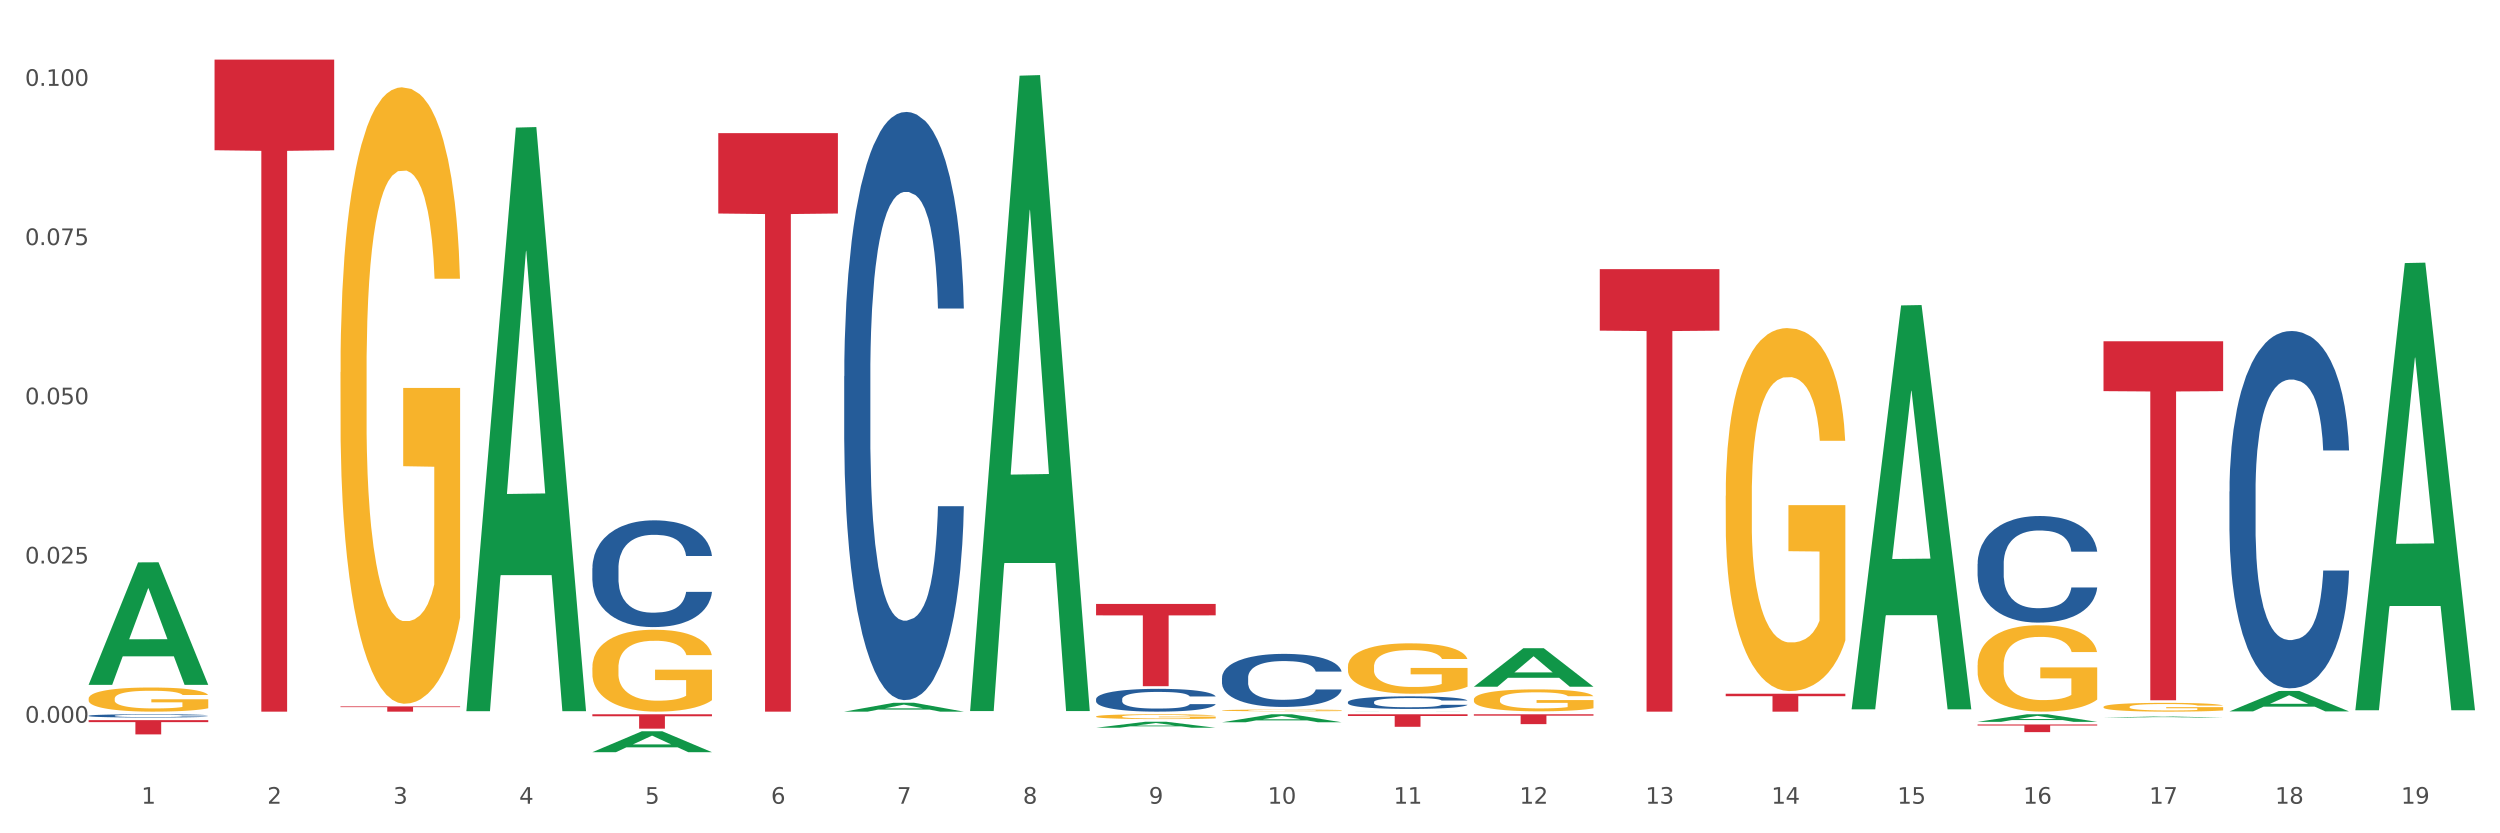
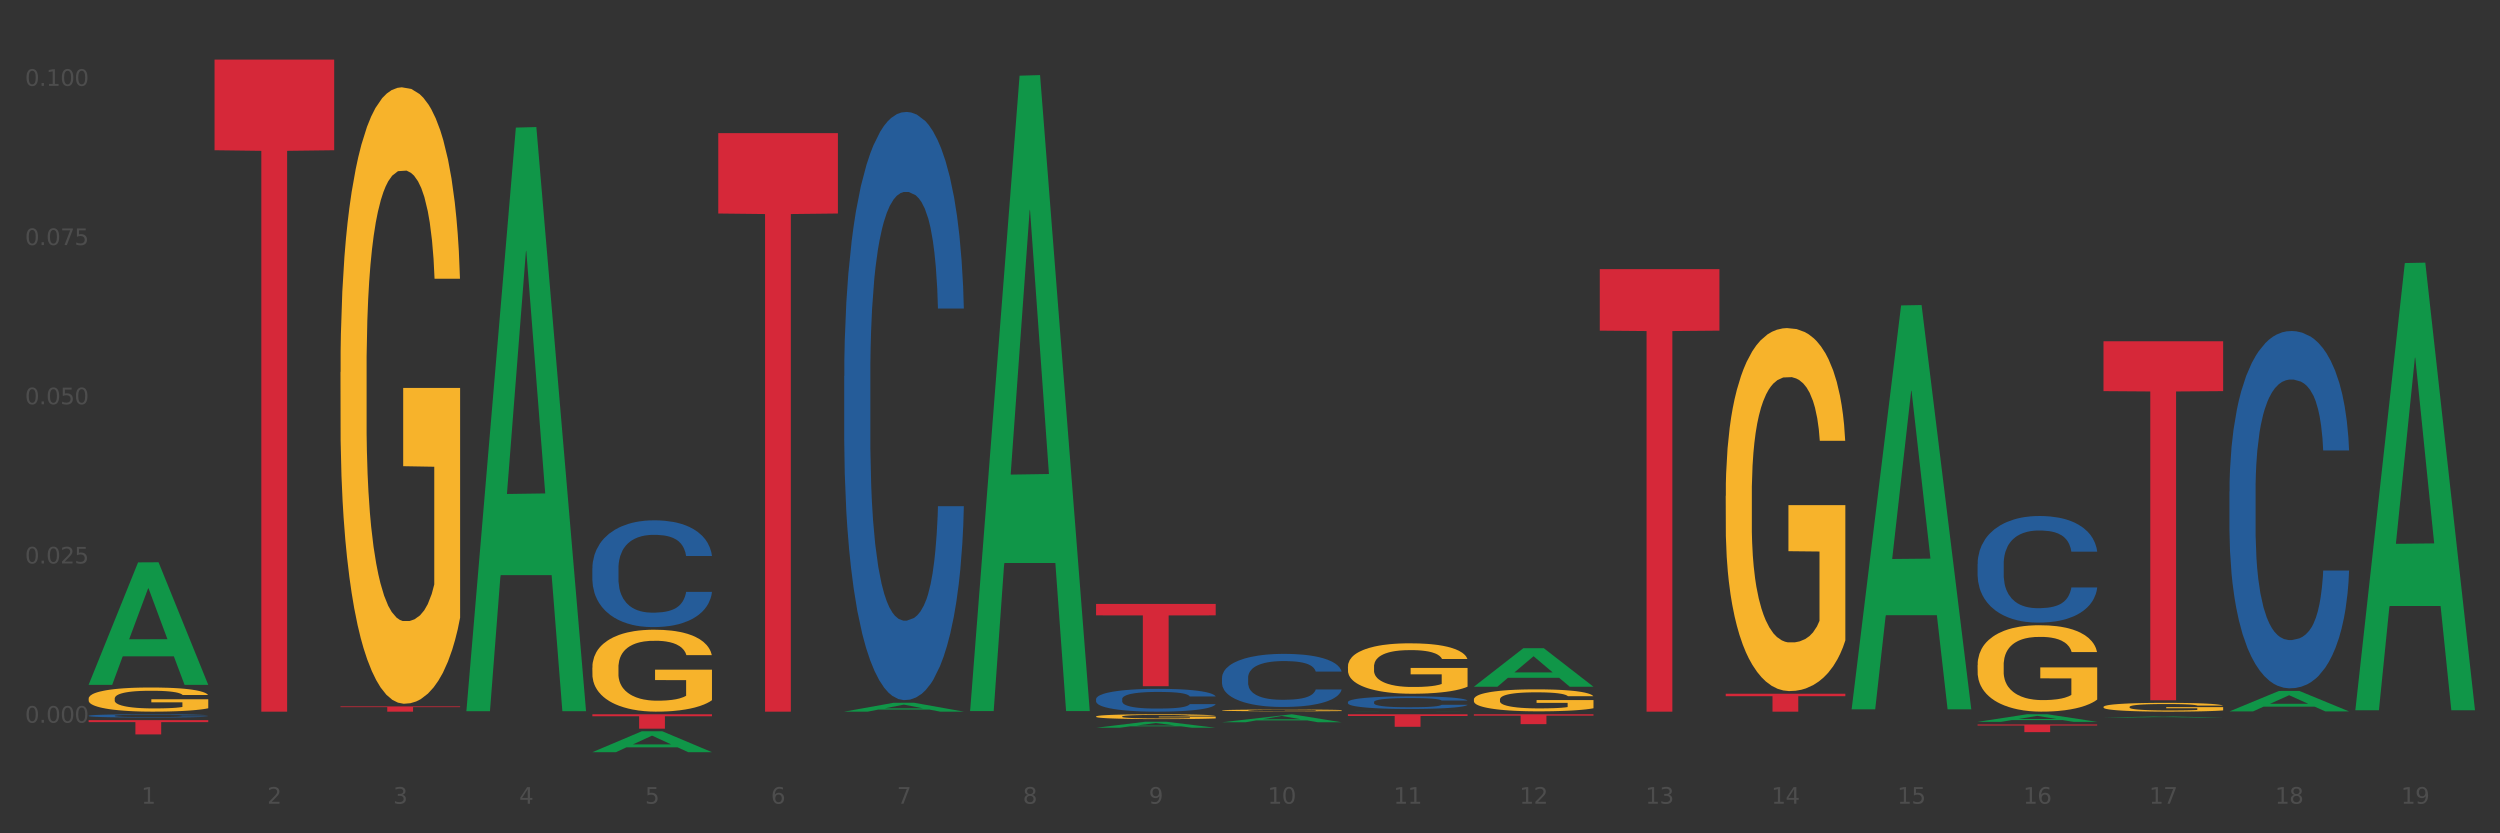
<svg xmlns="http://www.w3.org/2000/svg" xmlns:xlink="http://www.w3.org/1999/xlink" width="1080pt" height="360pt" viewBox="0 0 1080 360" version="1.1">
  <rect x="0" y="0" width="1080" height="360" fill="#333333" stroke="none" />
  <defs>
    <style type="text/css">*{stroke-linejoin: round; stroke-linecap: butt}</style>
  </defs>
  <g id="figure_1">
    <g id="patch_1">
-       <path d="M 0 360  L 1080 360  L 1080 0  L 0 0  z " style="fill: #ffffff; stroke: #ffffff; stroke-linejoin: miter" />
-     </g>
+       </g>
    <g id="axes_1">
      <g id="matplotlib.axis_1">
        <g id="xtick_1">
          <g id="text_1">
            <g style="fill: #4d4d4d" transform="translate(61.07 347.204) scale(0.096 -0.096)">
              <defs>
                <path id="DejaVuSans-31" d="M 794 531  L 1825 531  L 1825 4091  L 703 3866  L 703 4441  L 1819 4666  L 2450 4666  L 2450 531  L 3481 531  L 3481 0  L 794 0  L 794 531  z " transform="scale(0.016)" />
              </defs>
              <use xlink:href="#DejaVuSans-31" />
            </g>
          </g>
        </g>
        <g id="xtick_2">
          <g id="text_2">
            <g style="fill: #4d4d4d" transform="translate(115.472 347.204) scale(0.096 -0.096)">
              <defs>
                <path id="DejaVuSans-32" d="M 1228 531  L 3431 531  L 3431 0  L 469 0  L 469 531  Q 828 903 1448 1529  Q 2069 2156 2228 2338  Q 2531 2678 2651 2914  Q 2772 3150 2772 3378  Q 2772 3750 2511 3984  Q 2250 4219 1831 4219  Q 1534 4219 1204 4116  Q 875 4013 500 3803  L 500 4441  Q 881 4594 1212 4672  Q 1544 4750 1819 4750  Q 2544 4750 2975 4387  Q 3406 4025 3406 3419  Q 3406 3131 3298 2873  Q 3191 2616 2906 2266  Q 2828 2175 2409 1742  Q 1991 1309 1228 531  z " transform="scale(0.016)" />
              </defs>
              <use xlink:href="#DejaVuSans-32" />
            </g>
          </g>
        </g>
        <g id="xtick_3">
          <g id="text_3">
            <g style="fill: #4d4d4d" transform="translate(169.874 347.204) scale(0.096 -0.096)">
              <defs>
                <path id="DejaVuSans-33" d="M 2597 2516  Q 3050 2419 3304 2112  Q 3559 1806 3559 1356  Q 3559 666 3084 287  Q 2609 -91 1734 -91  Q 1441 -91 1130 -33  Q 819 25 488 141  L 488 750  Q 750 597 1062 519  Q 1375 441 1716 441  Q 2309 441 2620 675  Q 2931 909 2931 1356  Q 2931 1769 2642 2001  Q 2353 2234 1838 2234  L 1294 2234  L 1294 2753  L 1863 2753  Q 2328 2753 2575 2939  Q 2822 3125 2822 3475  Q 2822 3834 2567 4026  Q 2313 4219 1838 4219  Q 1578 4219 1281 4162  Q 984 4106 628 3988  L 628 4550  Q 988 4650 1302 4700  Q 1616 4750 1894 4750  Q 2613 4750 3031 4423  Q 3450 4097 3450 3541  Q 3450 3153 3228 2886  Q 3006 2619 2597 2516  z " transform="scale(0.016)" />
              </defs>
              <use xlink:href="#DejaVuSans-33" />
            </g>
          </g>
        </g>
        <g id="xtick_4">
          <g id="text_4">
            <g style="fill: #4d4d4d" transform="translate(224.276 347.204) scale(0.096 -0.096)">
              <defs>
                <path id="DejaVuSans-34" d="M 2419 4116  L 825 1625  L 2419 1625  L 2419 4116  z M 2253 4666  L 3047 4666  L 3047 1625  L 3713 1625  L 3713 1100  L 3047 1100  L 3047 0  L 2419 0  L 2419 1100  L 313 1100  L 313 1709  L 2253 4666  z " transform="scale(0.016)" />
              </defs>
              <use xlink:href="#DejaVuSans-34" />
            </g>
          </g>
        </g>
        <g id="xtick_5">
          <g id="text_5">
            <g style="fill: #4d4d4d" transform="translate(278.678 347.204) scale(0.096 -0.096)">
              <defs>
                <path id="DejaVuSans-35" d="M 691 4666  L 3169 4666  L 3169 4134  L 1269 4134  L 1269 2991  Q 1406 3038 1543 3061  Q 1681 3084 1819 3084  Q 2600 3084 3056 2656  Q 3513 2228 3513 1497  Q 3513 744 3044 326  Q 2575 -91 1722 -91  Q 1428 -91 1123 -41  Q 819 9 494 109  L 494 744  Q 775 591 1075 516  Q 1375 441 1709 441  Q 2250 441 2565 725  Q 2881 1009 2881 1497  Q 2881 1984 2565 2268  Q 2250 2553 1709 2553  Q 1456 2553 1204 2497  Q 953 2441 691 2322  L 691 4666  z " transform="scale(0.016)" />
              </defs>
              <use xlink:href="#DejaVuSans-35" />
            </g>
          </g>
        </g>
        <g id="xtick_6">
          <g id="text_6">
            <g style="fill: #4d4d4d" transform="translate(333.08 347.204) scale(0.096 -0.096)">
              <defs>
                <path id="DejaVuSans-36" d="M 2113 2584  Q 1688 2584 1439 2293  Q 1191 2003 1191 1497  Q 1191 994 1439 701  Q 1688 409 2113 409  Q 2538 409 2786 701  Q 3034 994 3034 1497  Q 3034 2003 2786 2293  Q 2538 2584 2113 2584  z M 3366 4563  L 3366 3988  Q 3128 4100 2886 4159  Q 2644 4219 2406 4219  Q 1781 4219 1451 3797  Q 1122 3375 1075 2522  Q 1259 2794 1537 2939  Q 1816 3084 2150 3084  Q 2853 3084 3261 2657  Q 3669 2231 3669 1497  Q 3669 778 3244 343  Q 2819 -91 2113 -91  Q 1303 -91 875 529  Q 447 1150 447 2328  Q 447 3434 972 4092  Q 1497 4750 2381 4750  Q 2619 4750 2861 4703  Q 3103 4656 3366 4563  z " transform="scale(0.016)" />
              </defs>
              <use xlink:href="#DejaVuSans-36" />
            </g>
          </g>
        </g>
        <g id="xtick_7">
          <g id="text_7">
            <g style="fill: #4d4d4d" transform="translate(387.482 347.204) scale(0.096 -0.096)">
              <defs>
                <path id="DejaVuSans-37" d="M 525 4666  L 3525 4666  L 3525 4397  L 1831 0  L 1172 0  L 2766 4134  L 525 4134  L 525 4666  z " transform="scale(0.016)" />
              </defs>
              <use xlink:href="#DejaVuSans-37" />
            </g>
          </g>
        </g>
        <g id="xtick_8">
          <g id="text_8">
            <g style="fill: #4d4d4d" transform="translate(441.884 347.204) scale(0.096 -0.096)">
              <defs>
                <path id="DejaVuSans-38" d="M 2034 2216  Q 1584 2216 1326 1975  Q 1069 1734 1069 1313  Q 1069 891 1326 650  Q 1584 409 2034 409  Q 2484 409 2743 651  Q 3003 894 3003 1313  Q 3003 1734 2745 1975  Q 2488 2216 2034 2216  z M 1403 2484  Q 997 2584 770 2862  Q 544 3141 544 3541  Q 544 4100 942 4425  Q 1341 4750 2034 4750  Q 2731 4750 3128 4425  Q 3525 4100 3525 3541  Q 3525 3141 3298 2862  Q 3072 2584 2669 2484  Q 3125 2378 3379 2068  Q 3634 1759 3634 1313  Q 3634 634 3220 271  Q 2806 -91 2034 -91  Q 1263 -91 848 271  Q 434 634 434 1313  Q 434 1759 690 2068  Q 947 2378 1403 2484  z M 1172 3481  Q 1172 3119 1398 2916  Q 1625 2713 2034 2713  Q 2441 2713 2670 2916  Q 2900 3119 2900 3481  Q 2900 3844 2670 4047  Q 2441 4250 2034 4250  Q 1625 4250 1398 4047  Q 1172 3844 1172 3481  z " transform="scale(0.016)" />
              </defs>
              <use xlink:href="#DejaVuSans-38" />
            </g>
          </g>
        </g>
        <g id="xtick_9">
          <g id="text_9">
            <g style="fill: #4d4d4d" transform="translate(496.286 347.204) scale(0.096 -0.096)">
              <defs>
                <path id="DejaVuSans-39" d="M 703 97  L 703 672  Q 941 559 1184 500  Q 1428 441 1663 441  Q 2288 441 2617 861  Q 2947 1281 2994 2138  Q 2813 1869 2534 1725  Q 2256 1581 1919 1581  Q 1219 1581 811 2004  Q 403 2428 403 3163  Q 403 3881 828 4315  Q 1253 4750 1959 4750  Q 2769 4750 3195 4129  Q 3622 3509 3622 2328  Q 3622 1225 3098 567  Q 2575 -91 1691 -91  Q 1453 -91 1209 -44  Q 966 3 703 97  z M 1959 2075  Q 2384 2075 2632 2365  Q 2881 2656 2881 3163  Q 2881 3666 2632 3958  Q 2384 4250 1959 4250  Q 1534 4250 1286 3958  Q 1038 3666 1038 3163  Q 1038 2656 1286 2365  Q 1534 2075 1959 2075  z " transform="scale(0.016)" />
              </defs>
              <use xlink:href="#DejaVuSans-39" />
            </g>
          </g>
        </g>
        <g id="xtick_10">
          <g id="text_10">
            <g style="fill: #4d4d4d" transform="translate(547.634 347.204) scale(0.096 -0.096)">
              <defs>
                <path id="DejaVuSans-30" d="M 2034 4250  Q 1547 4250 1301 3770  Q 1056 3291 1056 2328  Q 1056 1369 1301 889  Q 1547 409 2034 409  Q 2525 409 2770 889  Q 3016 1369 3016 2328  Q 3016 3291 2770 3770  Q 2525 4250 2034 4250  z M 2034 4750  Q 2819 4750 3233 4129  Q 3647 3509 3647 2328  Q 3647 1150 3233 529  Q 2819 -91 2034 -91  Q 1250 -91 836 529  Q 422 1150 422 2328  Q 422 3509 836 4129  Q 1250 4750 2034 4750  z " transform="scale(0.016)" />
              </defs>
              <use xlink:href="#DejaVuSans-31" />
              <use xlink:href="#DejaVuSans-30" transform="translate(63.623 0)" />
            </g>
          </g>
        </g>
        <g id="xtick_11">
          <g id="text_11">
            <g style="fill: #4d4d4d" transform="translate(602.035 347.204) scale(0.096 -0.096)">
              <use xlink:href="#DejaVuSans-31" />
              <use xlink:href="#DejaVuSans-31" transform="translate(63.623 0)" />
            </g>
          </g>
        </g>
        <g id="xtick_12">
          <g id="text_12">
            <g style="fill: #4d4d4d" transform="translate(656.437 347.204) scale(0.096 -0.096)">
              <use xlink:href="#DejaVuSans-31" />
              <use xlink:href="#DejaVuSans-32" transform="translate(63.623 0)" />
            </g>
          </g>
        </g>
        <g id="xtick_13">
          <g id="text_13">
            <g style="fill: #4d4d4d" transform="translate(710.839 347.204) scale(0.096 -0.096)">
              <use xlink:href="#DejaVuSans-31" />
              <use xlink:href="#DejaVuSans-33" transform="translate(63.623 0)" />
            </g>
          </g>
        </g>
        <g id="xtick_14">
          <g id="text_14">
            <g style="fill: #4d4d4d" transform="translate(765.241 347.204) scale(0.096 -0.096)">
              <use xlink:href="#DejaVuSans-31" />
              <use xlink:href="#DejaVuSans-34" transform="translate(63.623 0)" />
            </g>
          </g>
        </g>
        <g id="xtick_15">
          <g id="text_15">
            <g style="fill: #4d4d4d" transform="translate(819.643 347.204) scale(0.096 -0.096)">
              <use xlink:href="#DejaVuSans-31" />
              <use xlink:href="#DejaVuSans-35" transform="translate(63.623 0)" />
            </g>
          </g>
        </g>
        <g id="xtick_16">
          <g id="text_16">
            <g style="fill: #4d4d4d" transform="translate(874.045 347.204) scale(0.096 -0.096)">
              <use xlink:href="#DejaVuSans-31" />
              <use xlink:href="#DejaVuSans-36" transform="translate(63.623 0)" />
            </g>
          </g>
        </g>
        <g id="xtick_17">
          <g id="text_17">
            <g style="fill: #4d4d4d" transform="translate(928.447 347.204) scale(0.096 -0.096)">
              <use xlink:href="#DejaVuSans-31" />
              <use xlink:href="#DejaVuSans-37" transform="translate(63.623 0)" />
            </g>
          </g>
        </g>
        <g id="xtick_18">
          <g id="text_18">
            <g style="fill: #4d4d4d" transform="translate(982.849 347.204) scale(0.096 -0.096)">
              <use xlink:href="#DejaVuSans-31" />
              <use xlink:href="#DejaVuSans-38" transform="translate(63.623 0)" />
            </g>
          </g>
        </g>
        <g id="xtick_19">
          <g id="text_19">
            <g style="fill: #4d4d4d" transform="translate(1037.251 347.204) scale(0.096 -0.096)">
              <use xlink:href="#DejaVuSans-31" />
              <use xlink:href="#DejaVuSans-39" transform="translate(63.623 0)" />
            </g>
          </g>
        </g>
        <g id="xtick_20" />
        <g id="xtick_21" />
        <g id="xtick_22" />
        <g id="xtick_23" />
        <g id="xtick_24" />
        <g id="xtick_25" />
        <g id="xtick_26" />
        <g id="xtick_27" />
        <g id="xtick_28" />
        <g id="xtick_29" />
        <g id="xtick_30" />
        <g id="xtick_31" />
        <g id="xtick_32" />
        <g id="xtick_33" />
        <g id="xtick_34" />
        <g id="xtick_35" />
        <g id="xtick_36" />
        <g id="xtick_37" />
      </g>
      <g id="matplotlib.axis_2">
        <g id="ytick_1">
          <g id="text_20">
            <g style="fill: #4d4d4d" transform="translate(10.8 312.209) scale(0.096 -0.096)">
              <defs>
                <path id="DejaVuSans-2e" d="M 684 794  L 1344 794  L 1344 0  L 684 0  L 684 794  z " transform="scale(0.016)" />
              </defs>
              <use xlink:href="#DejaVuSans-30" />
              <use xlink:href="#DejaVuSans-2e" transform="translate(63.623 0)" />
              <use xlink:href="#DejaVuSans-30" transform="translate(95.41 0)" />
              <use xlink:href="#DejaVuSans-30" transform="translate(159.033 0)" />
              <use xlink:href="#DejaVuSans-30" transform="translate(222.656 0)" />
            </g>
          </g>
        </g>
        <g id="ytick_2">
          <g id="text_21">
            <g style="fill: #4d4d4d" transform="translate(10.8 243.429) scale(0.096 -0.096)">
              <use xlink:href="#DejaVuSans-30" />
              <use xlink:href="#DejaVuSans-2e" transform="translate(63.623 0)" />
              <use xlink:href="#DejaVuSans-30" transform="translate(95.41 0)" />
              <use xlink:href="#DejaVuSans-32" transform="translate(159.033 0)" />
              <use xlink:href="#DejaVuSans-35" transform="translate(222.656 0)" />
            </g>
          </g>
        </g>
        <g id="ytick_3">
          <g id="text_22">
            <g style="fill: #4d4d4d" transform="translate(10.8 174.648) scale(0.096 -0.096)">
              <use xlink:href="#DejaVuSans-30" />
              <use xlink:href="#DejaVuSans-2e" transform="translate(63.623 0)" />
              <use xlink:href="#DejaVuSans-30" transform="translate(95.41 0)" />
              <use xlink:href="#DejaVuSans-35" transform="translate(159.033 0)" />
              <use xlink:href="#DejaVuSans-30" transform="translate(222.656 0)" />
            </g>
          </g>
        </g>
        <g id="ytick_4">
          <g id="text_23">
            <g style="fill: #4d4d4d" transform="translate(10.8 105.867) scale(0.096 -0.096)">
              <use xlink:href="#DejaVuSans-30" />
              <use xlink:href="#DejaVuSans-2e" transform="translate(63.623 0)" />
              <use xlink:href="#DejaVuSans-30" transform="translate(95.41 0)" />
              <use xlink:href="#DejaVuSans-37" transform="translate(159.033 0)" />
              <use xlink:href="#DejaVuSans-35" transform="translate(222.656 0)" />
            </g>
          </g>
        </g>
        <g id="ytick_5">
          <g id="text_24">
            <g style="fill: #4d4d4d" transform="translate(10.8 37.087) scale(0.096 -0.096)">
              <use xlink:href="#DejaVuSans-30" />
              <use xlink:href="#DejaVuSans-2e" transform="translate(63.623 0)" />
              <use xlink:href="#DejaVuSans-31" transform="translate(95.41 0)" />
              <use xlink:href="#DejaVuSans-30" transform="translate(159.033 0)" />
              <use xlink:href="#DejaVuSans-30" transform="translate(222.656 0)" />
            </g>
          </g>
        </g>
        <g id="ytick_6" />
        <g id="ytick_7" />
        <g id="ytick_8" />
        <g id="ytick_9" />
      </g>
      <g id="PolyCollection_1">
        <path d="M 38.283 295.772  L 38.336 295.722  L 59.648 242.951  L 68.493 242.901  L 89.965 295.871  L 79.735 295.871  L 75.1 283.536  L 53.095 283.536  L 52.935 283.735  L 48.46 295.871  L 38.283 295.871  L 38.283 295.772  L 55.865 276.175  L 72.329 276.125  L 64.177 254.192  L 64.071 254.092  L 63.964 254.241  L 55.812 276.125  L 55.865 276.175  L 38.283 295.772  z " clip-path="url(#pcf1c333a7b)" style="fill: #109648" />
        <path d="M 745.508 299.682  L 797.19 299.682  L 797.19 300.759  L 776.86 300.766  L 776.86 307.431  L 765.716 307.431  L 765.716 300.766  L 745.508 300.759  L 745.508 299.689  L 745.508 299.682  z " clip-path="url(#pcf1c333a7b)" style="fill: #d62839" />
        <path d="M 691.106 116.271  L 742.788 116.271  L 742.788 142.836  L 722.458 143.015  L 722.458 307.431  L 711.314 307.431  L 711.314 143.015  L 691.106 142.836  L 691.106 116.45  L 691.106 116.271  z " clip-path="url(#pcf1c333a7b)" style="fill: #d62839" />
        <path d="M 636.704 308.562  L 688.386 308.562  L 688.386 309.156  L 668.057 309.16  L 668.057 312.836  L 656.912 312.836  L 656.912 309.16  L 636.704 309.156  L 636.704 308.566  L 636.704 308.562  z " clip-path="url(#pcf1c333a7b)" style="fill: #d62839" />
        <path d="M 582.303 308.562  L 633.984 308.562  L 633.984 309.315  L 613.655 309.32  L 613.655 313.984  L 602.51 313.984  L 602.51 309.32  L 582.303 309.315  L 582.303 308.567  L 582.303 308.562  z " clip-path="url(#pcf1c333a7b)" style="fill: #d62839" />
        <path d="M 255.891 245.504  L 255.952 245.462  L 255.952 244.283  L 256.135 242.682  L 256.807 239.733  L 257.662 237.5  L 259.129 234.888  L 259.923 233.792  L 260.961 232.57  L 263.099 230.59  L 265.543 228.905  L 267.253 227.978  L 268.536 227.388  L 271.408 226.335  L 273.057 225.872  L 274.768 225.492  L 276.234 225.24  L 278.677 224.945  L 280.632 224.818  L 282.892 224.776  L 284.786 224.818  L 287.291 224.987  L 290.956 225.492  L 292.361 225.787  L 294.255 226.293  L 296.21 226.967  L 297.798 227.641  L 299.631 228.61  L 301.525 229.874  L 303.357 231.475  L 304.64 232.95  L 305.679 234.508  L 306.595 236.404  L 307.267 238.469  L 307.573 240.196  L 296.393 240.196  L 296.088 238.637  L 295.477 236.952  L 294.866 235.814  L 294.194 234.888  L 293.156 233.834  L 292.239 233.16  L 290.712 232.36  L 289.307 231.854  L 288.146 231.559  L 286.741 231.306  L 283.748 231.054  L 281.61 231.054  L 280.266 231.138  L 278.616 231.349  L 277.211 231.643  L 275.562 232.149  L 274.279 232.697  L 272.996 233.413  L 272.263 233.919  L 271.163 234.845  L 270.43 235.604  L 269.453 236.91  L 268.903 237.837  L 267.925 240.238  L 267.498 242.008  L 267.315 243.229  L 267.192 244.578  L 267.192 251.15  L 267.559 254.099  L 267.864 255.363  L 268.353 256.795  L 269.269 258.649  L 270.613 260.461  L 272.018 261.767  L 273.179 262.567  L 274.279 263.157  L 275.378 263.621  L 276.722 264.042  L 277.822 264.295  L 279.471 264.547  L 281.426 264.674  L 282.954 264.674  L 286.069 264.463  L 287.474 264.253  L 288.818 263.958  L 290.284 263.494  L 291.445 262.989  L 292.117 262.609  L 293.217 261.809  L 294.072 260.966  L 294.805 259.997  L 295.294 259.155  L 295.843 257.891  L 296.271 256.458  L 296.393 255.7  L 307.573 255.7  L 307.328 257.217  L 306.901 258.691  L 306.045 260.671  L 305.373 261.809  L 304.335 263.199  L 303.235 264.379  L 301.708 265.685  L 300.303 266.654  L 298.837 267.497  L 297.249 268.255  L 294.377 269.308  L 293.339 269.603  L 291.14 270.109  L 289.429 270.404  L 286.924 270.699  L 284.359 270.867  L 281.671 270.909  L 279.288 270.825  L 276.661 270.572  L 275.012 270.319  L 273.179 269.94  L 271.041 269.35  L 269.025 268.634  L 267.131 267.792  L 265.36 266.823  L 263.71 265.727  L 261.572 263.915  L 259.984 262.146  L 258.823 260.503  L 258.029 259.113  L 257.235 257.343  L 256.807 256.121  L 256.135 253.172  L 255.891 250.434  L 255.891 245.504  z " clip-path="url(#pcf1c333a7b)" style="fill: #255c99" />
        <path d="M 310.293 57.506  L 361.975 57.506  L 361.975 92.237  L 341.645 92.472  L 341.645 307.431  L 330.5 307.431  L 330.5 92.472  L 310.293 92.237  L 310.293 57.74  L 310.293 57.506  z " clip-path="url(#pcf1c333a7b)" style="fill: #d62839" />
        <path d="M 255.891 308.562  L 307.573 308.562  L 307.573 309.425  L 287.243 309.431  L 287.243 314.772  L 276.098 314.772  L 276.098 309.431  L 255.891 309.425  L 255.891 308.568  L 255.891 308.562  z " clip-path="url(#pcf1c333a7b)" style="fill: #d62839" />
        <path d="M 147.087 305.16  L 198.769 305.16  L 198.769 305.476  L 178.439 305.478  L 178.439 307.431  L 167.294 307.431  L 167.294 305.478  L 147.087 305.476  L 147.087 305.162  L 147.087 305.16  z " clip-path="url(#pcf1c333a7b)" style="fill: #d62839" />
        <path d="M 92.685 25.759  L 144.367 25.759  L 144.367 64.903  L 124.037 65.167  L 124.037 307.431  L 112.892 307.431  L 112.892 65.167  L 92.685 64.903  L 92.685 26.024  L 92.685 25.759  z " clip-path="url(#pcf1c333a7b)" style="fill: #d62839" />
        <path d="M 38.283 311.105  L 89.965 311.105  L 89.965 311.962  L 69.635 311.967  L 69.635 317.271  L 58.49 317.271  L 58.49 311.967  L 38.283 311.962  L 38.283 311.11  L 38.283 311.105  z " clip-path="url(#pcf1c333a7b)" style="fill: #d62839" />
        <path d="M 908.714 305.388  L 908.775 305.385  L 908.775 305.26  L 908.897 305.153  L 909.507 304.893  L 910.423 304.678  L 911.094 304.563  L 911.765 304.47  L 912.558 304.376  L 913.535 304.279  L 915.304 304.137  L 916.402 304.064  L 917.745 303.988  L 920.186 303.877  L 921.955 303.814  L 923.786 303.762  L 926.775 303.7  L 928.728 303.672  L 930.803 303.651  L 933.304 303.637  L 935.196 303.634  L 939.345 303.644  L 942.884 303.676  L 944.593 303.7  L 946.789 303.741  L 947.949 303.769  L 949.84 303.825  L 951.793 303.897  L 953.135 303.96  L 955.149 304.078  L 956.674 304.196  L 958.077 304.341  L 958.81 304.442  L 959.359 304.535  L 959.847 304.643  L 960.335 304.813  L 949.352 304.813  L 948.925 304.691  L 948.254 304.577  L 947.277 304.466  L 946.423 304.397  L 944.959 304.31  L 943.616 304.255  L 942.213 304.213  L 940.504 304.178  L 939.162 304.161  L 937.27 304.147  L 933.548 304.151  L 931.047 304.178  L 929.338 304.213  L 928.24 304.244  L 927.264 304.279  L 926.165 304.327  L 924.884 304.4  L 923.969 304.466  L 923.053 304.549  L 922.321 304.633  L 921.65 304.73  L 921.101 304.834  L 920.674 304.941  L 920.308 305.073  L 920.002 305.291  L 920.002 305.766  L 920.125 305.874  L 920.43 306.016  L 920.796 306.124  L 921.406 306.252  L 921.955 306.338  L 922.992 306.463  L 924.152 306.567  L 925.067 306.633  L 925.982 306.689  L 927.569 306.765  L 929.338 306.827  L 930.864 306.866  L 932.938 306.9  L 934.342 306.914  L 935.562 306.921  L 938.552 306.921  L 940.687 306.911  L 943.067 306.886  L 944.898 306.855  L 946.423 306.817  L 948.132 306.755  L 949.23 306.696  L 949.23 305.971  L 935.806 305.967  L 935.806 305.486  L 960.396 305.486  L 960.396 306.9  L 959.359 306.973  L 958.199 307.039  L 956.979 307.098  L 955.149 307.171  L 952.952 307.24  L 950.999 307.289  L 948.925 307.33  L 946.484 307.368  L 943.311 307.403  L 941.359 307.417  L 938.918 307.427  L 936.05 307.431  L 933.548 307.424  L 931.108 307.406  L 928.545 307.375  L 926.043 307.33  L 924.152 307.285  L 922.26 307.23  L 920.247 307.157  L 918.66 307.087  L 917.44 307.025  L 916.097 306.945  L 914.633 306.841  L 913.535 306.748  L 912.558 306.651  L 911.521 306.526  L 910.789 306.418  L 910.057 306.283  L 909.63 306.182  L 909.141 306.026  L 908.775 305.808  L 908.714 305.388  z " clip-path="url(#pcf1c333a7b)" style="fill: #f7b32b" />
        <path d="M 854.312 287.35  L 854.373 287.316  L 854.373 286.089  L 854.495 285.032  L 855.106 282.475  L 856.021 280.362  L 856.692 279.237  L 857.363 278.316  L 858.156 277.396  L 859.133 276.441  L 860.902 275.043  L 862 274.327  L 863.343 273.577  L 865.784 272.486  L 867.553 271.873  L 869.384 271.361  L 872.373 270.748  L 874.326 270.475  L 876.401 270.27  L 878.902 270.134  L 880.794 270.1  L 884.943 270.202  L 888.482 270.509  L 890.191 270.748  L 892.387 271.157  L 893.547 271.429  L 895.438 271.975  L 897.391 272.691  L 898.733 273.305  L 900.747 274.464  L 902.272 275.623  L 903.675 277.055  L 904.408 278.043  L 904.957 278.964  L 905.445 280.021  L 905.933 281.691  L 894.95 281.691  L 894.523 280.498  L 893.852 279.373  L 892.875 278.282  L 892.021 277.6  L 890.557 276.748  L 889.214 276.202  L 887.811 275.793  L 886.102 275.452  L 884.76 275.282  L 882.868 275.146  L 879.146 275.18  L 876.645 275.452  L 874.936 275.793  L 873.838 276.1  L 872.862 276.441  L 871.763 276.918  L 870.482 277.634  L 869.567 278.282  L 868.651 279.1  L 867.919 279.918  L 867.248 280.873  L 866.699 281.896  L 866.272 282.953  L 865.906 284.248  L 865.601 286.396  L 865.601 291.067  L 865.723 292.123  L 866.028 293.521  L 866.394 294.578  L 867.004 295.839  L 867.553 296.692  L 868.59 297.919  L 869.75 298.942  L 870.665 299.59  L 871.58 300.135  L 873.167 300.885  L 874.936 301.499  L 876.462 301.874  L 878.536 302.215  L 879.94 302.351  L 881.16 302.419  L 884.15 302.419  L 886.285 302.317  L 888.665 302.078  L 890.496 301.771  L 892.021 301.396  L 893.73 300.783  L 894.828 300.203  L 894.828 293.078  L 881.404 293.044  L 881.404 288.305  L 905.994 288.305  L 905.994 302.215  L 904.957 302.931  L 903.798 303.578  L 902.577 304.158  L 900.747 304.874  L 898.55 305.556  L 896.597 306.033  L 894.523 306.442  L 892.082 306.817  L 888.909 307.158  L 886.957 307.294  L 884.516 307.397  L 881.648 307.431  L 879.146 307.363  L 876.706 307.192  L 874.143 306.885  L 871.641 306.442  L 869.75 305.999  L 867.858 305.453  L 865.845 304.737  L 864.258 304.056  L 863.038 303.442  L 861.695 302.658  L 860.231 301.635  L 859.133 300.715  L 858.156 299.76  L 857.119 298.533  L 856.387 297.476  L 855.655 296.146  L 855.228 295.158  L 854.739 293.623  L 854.373 291.476  L 854.312 287.35  z " clip-path="url(#pcf1c333a7b)" style="fill: #f7b32b" />
        <path d="M 854.312 312.973  L 905.994 312.973  L 905.994 313.433  L 885.664 313.436  L 885.664 316.287  L 874.52 316.287  L 874.52 313.436  L 854.312 313.433  L 854.312 312.976  L 854.312 312.973  z " clip-path="url(#pcf1c333a7b)" style="fill: #d62839" />
        <path d="M 745.508 214.196  L 745.569 214.053  L 745.569 208.897  L 745.691 204.458  L 746.302 193.716  L 747.217 184.837  L 747.888 180.111  L 748.559 176.244  L 749.352 172.377  L 750.329 168.367  L 752.098 162.495  L 753.197 159.488  L 754.539 156.337  L 756.98 151.754  L 758.749 149.176  L 760.58 147.028  L 763.57 144.45  L 765.522 143.304  L 767.597 142.445  L 770.098 141.872  L 771.99 141.729  L 776.139 142.158  L 779.678 143.447  L 781.387 144.45  L 783.583 146.168  L 784.743 147.314  L 786.634 149.606  L 788.587 152.613  L 789.929 155.191  L 791.943 160.06  L 793.468 164.93  L 794.872 170.945  L 795.604 175.098  L 796.153 178.965  L 796.641 183.405  L 797.129 190.422  L 786.146 190.422  L 785.719 185.41  L 785.048 180.684  L 784.071 176.101  L 783.217 173.236  L 781.753 169.656  L 780.41 167.364  L 779.007 165.646  L 777.299 164.214  L 775.956 163.498  L 774.065 162.925  L 770.343 163.068  L 767.841 164.214  L 766.132 165.646  L 765.034 166.935  L 764.058 168.367  L 762.959 170.372  L 761.678 173.38  L 760.763 176.101  L 759.848 179.538  L 759.115 182.975  L 758.444 186.985  L 757.895 191.282  L 757.468 195.721  L 757.102 201.164  L 756.797 210.186  L 756.797 229.807  L 756.919 234.247  L 757.224 240.119  L 757.59 244.558  L 758.2 249.857  L 758.749 253.438  L 759.786 258.593  L 760.946 262.89  L 761.861 265.611  L 762.776 267.903  L 764.363 271.053  L 766.132 273.631  L 767.658 275.207  L 769.732 276.639  L 771.136 277.212  L 772.356 277.498  L 775.346 277.498  L 777.482 277.068  L 779.861 276.066  L 781.692 274.777  L 783.217 273.202  L 784.926 270.624  L 786.024 268.189  L 786.024 238.257  L 772.6 238.113  L 772.6 218.206  L 797.19 218.206  L 797.19 276.639  L 796.153 279.646  L 794.994 282.367  L 793.773 284.802  L 791.943 287.81  L 789.746 290.674  L 787.794 292.679  L 785.719 294.398  L 783.278 295.973  L 780.105 297.405  L 778.153 297.978  L 775.712 298.408  L 772.844 298.551  L 770.343 298.264  L 767.902 297.548  L 765.339 296.259  L 762.837 294.398  L 760.946 292.536  L 759.054 290.244  L 757.041 287.237  L 755.454 284.372  L 754.234 281.795  L 752.892 278.501  L 751.427 274.204  L 750.329 270.337  L 749.352 266.327  L 748.315 261.171  L 747.583 256.732  L 746.851 251.146  L 746.424 246.993  L 745.936 240.548  L 745.569 231.526  L 745.508 214.196  z " clip-path="url(#pcf1c333a7b)" style="fill: #f7b32b" />
        <path d="M 582.303 287.978  L 582.364 287.958  L 582.364 287.242  L 582.486 286.625  L 583.096 285.134  L 584.011 283.9  L 584.682 283.244  L 585.353 282.707  L 586.147 282.17  L 587.123 281.613  L 588.892 280.798  L 589.991 280.38  L 591.333 279.942  L 593.774 279.306  L 595.543 278.948  L 597.374 278.649  L 600.364 278.291  L 602.316 278.132  L 604.391 278.013  L 606.893 277.933  L 608.784 277.913  L 612.933 277.973  L 616.472 278.152  L 618.181 278.291  L 620.377 278.53  L 621.537 278.689  L 623.428 279.007  L 625.381 279.425  L 626.723 279.783  L 628.737 280.459  L 630.262 281.136  L 631.666 281.971  L 632.398 282.548  L 632.947 283.085  L 633.435 283.701  L 633.923 284.676  L 622.94 284.676  L 622.513 283.98  L 621.842 283.324  L 620.866 282.687  L 620.011 282.289  L 618.547 281.792  L 617.205 281.474  L 615.801 281.235  L 614.093 281.036  L 612.75 280.937  L 610.859 280.857  L 607.137 280.877  L 604.635 281.036  L 602.926 281.235  L 601.828 281.414  L 600.852 281.613  L 599.754 281.891  L 598.472 282.309  L 597.557 282.687  L 596.642 283.164  L 595.909 283.642  L 595.238 284.199  L 594.689 284.795  L 594.262 285.412  L 593.896 286.168  L 593.591 287.421  L 593.591 290.146  L 593.713 290.762  L 594.018 291.578  L 594.384 292.195  L 594.994 292.93  L 595.543 293.428  L 596.581 294.144  L 597.74 294.74  L 598.655 295.118  L 599.57 295.437  L 601.157 295.874  L 602.926 296.232  L 604.452 296.451  L 606.526 296.65  L 607.93 296.729  L 609.15 296.769  L 612.14 296.769  L 614.276 296.71  L 616.655 296.57  L 618.486 296.391  L 620.011 296.173  L 621.72 295.815  L 622.818 295.476  L 622.818 291.319  L 609.394 291.299  L 609.394 288.535  L 633.984 288.535  L 633.984 296.65  L 632.947 297.068  L 631.788 297.445  L 630.567 297.784  L 628.737 298.201  L 626.54 298.599  L 624.588 298.878  L 622.513 299.116  L 620.072 299.335  L 616.899 299.534  L 614.947 299.614  L 612.506 299.673  L 609.638 299.693  L 607.137 299.653  L 604.696 299.554  L 602.133 299.375  L 599.632 299.116  L 597.74 298.858  L 595.848 298.539  L 593.835 298.122  L 592.248 297.724  L 591.028 297.366  L 589.686 296.908  L 588.221 296.312  L 587.123 295.775  L 586.147 295.218  L 585.109 294.502  L 584.377 293.885  L 583.645 293.109  L 583.218 292.533  L 582.73 291.638  L 582.364 290.385  L 582.303 287.978  z " clip-path="url(#pcf1c333a7b)" style="fill: #f7b32b" />
        <path d="M 527.901 306.88  L 527.962 306.879  L 527.962 306.855  L 528.084 306.834  L 528.694 306.783  L 529.609 306.741  L 530.28 306.719  L 530.951 306.701  L 531.745 306.683  L 532.721 306.664  L 534.49 306.636  L 535.589 306.622  L 536.931 306.607  L 539.372 306.585  L 541.141 306.573  L 542.972 306.563  L 545.962 306.551  L 547.914 306.545  L 549.989 306.541  L 552.491 306.539  L 554.382 306.538  L 558.531 306.54  L 562.07 306.546  L 563.779 306.551  L 565.976 306.559  L 567.135 306.564  L 569.026 306.575  L 570.979 306.589  L 572.321 306.601  L 574.335 306.624  L 575.86 306.647  L 577.264 306.676  L 577.996 306.695  L 578.545 306.714  L 579.033 306.735  L 579.521 306.768  L 568.538 306.768  L 568.111 306.744  L 567.44 306.722  L 566.464 306.7  L 565.609 306.687  L 564.145 306.67  L 562.803 306.659  L 561.399 306.651  L 559.691 306.644  L 558.348 306.641  L 556.457 306.638  L 552.735 306.639  L 550.233 306.644  L 548.524 306.651  L 547.426 306.657  L 546.45 306.664  L 545.352 306.673  L 544.07 306.687  L 543.155 306.7  L 542.24 306.716  L 541.507 306.733  L 540.836 306.751  L 540.287 306.772  L 539.86 306.793  L 539.494 306.818  L 539.189 306.861  L 539.189 306.954  L 539.311 306.975  L 539.616 307.002  L 539.982 307.023  L 540.592 307.048  L 541.141 307.065  L 542.179 307.089  L 543.338 307.11  L 544.253 307.123  L 545.169 307.133  L 546.755 307.148  L 548.524 307.16  L 550.05 307.168  L 552.125 307.175  L 553.528 307.177  L 554.748 307.179  L 557.738 307.179  L 559.874 307.177  L 562.253 307.172  L 564.084 307.166  L 565.609 307.158  L 567.318 307.146  L 568.416 307.135  L 568.416 306.993  L 554.992 306.993  L 554.992 306.899  L 579.582 306.899  L 579.582 307.175  L 578.545 307.189  L 577.386 307.202  L 576.165 307.213  L 574.335 307.227  L 572.138 307.241  L 570.186 307.25  L 568.111 307.258  L 565.67 307.266  L 562.498 307.273  L 560.545 307.275  L 558.104 307.277  L 555.236 307.278  L 552.735 307.277  L 550.294 307.273  L 547.731 307.267  L 545.23 307.258  L 543.338 307.25  L 541.446 307.239  L 539.433 307.225  L 537.846 307.211  L 536.626 307.199  L 535.284 307.183  L 533.819 307.163  L 532.721 307.145  L 531.745 307.126  L 530.707 307.102  L 529.975 307.081  L 529.243 307.054  L 528.816 307.035  L 528.328 307.004  L 527.962 306.962  L 527.901 306.88  z " clip-path="url(#pcf1c333a7b)" style="fill: #f7b32b" />
        <path d="M 473.499 309.527  L 473.56 309.525  L 473.56 309.456  L 473.682 309.397  L 474.292 309.254  L 475.207 309.136  L 475.878 309.073  L 476.549 309.021  L 477.343 308.97  L 478.319 308.917  L 480.089 308.838  L 481.187 308.798  L 482.529 308.756  L 484.97 308.695  L 486.739 308.661  L 488.57 308.632  L 491.56 308.598  L 493.512 308.583  L 495.587 308.571  L 498.089 308.564  L 499.98 308.562  L 504.129 308.568  L 507.668 308.585  L 509.377 308.598  L 511.574 308.621  L 512.733 308.636  L 514.624 308.667  L 516.577 308.707  L 517.919 308.741  L 519.933 308.806  L 521.458 308.871  L 522.862 308.951  L 523.594 309.006  L 524.143 309.058  L 524.631 309.117  L 525.119 309.21  L 514.136 309.21  L 513.709 309.143  L 513.038 309.08  L 512.062 309.019  L 511.207 308.981  L 509.743 308.934  L 508.401 308.903  L 506.997 308.88  L 505.289 308.861  L 503.946 308.852  L 502.055 308.844  L 498.333 308.846  L 495.831 308.861  L 494.123 308.88  L 493.024 308.897  L 492.048 308.917  L 490.95 308.943  L 489.668 308.983  L 488.753 309.019  L 487.838 309.065  L 487.106 309.111  L 486.434 309.164  L 485.885 309.222  L 485.458 309.281  L 485.092 309.353  L 484.787 309.473  L 484.787 309.734  L 484.909 309.793  L 485.214 309.872  L 485.58 309.931  L 486.19 310.001  L 486.739 310.049  L 487.777 310.118  L 488.936 310.175  L 489.851 310.211  L 490.767 310.241  L 492.353 310.283  L 494.123 310.318  L 495.648 310.339  L 497.723 310.358  L 499.126 310.365  L 500.346 310.369  L 503.336 310.369  L 505.472 310.363  L 507.851 310.35  L 509.682 310.333  L 511.207 310.312  L 512.916 310.278  L 514.014 310.245  L 514.014 309.847  L 500.59 309.845  L 500.59 309.58  L 525.18 309.58  L 525.18 310.358  L 524.143 310.398  L 522.984 310.434  L 521.763 310.466  L 519.933 310.506  L 517.736 310.545  L 515.784 310.571  L 513.709 310.594  L 511.268 310.615  L 508.096 310.634  L 506.143 310.642  L 503.702 310.648  L 500.834 310.649  L 498.333 310.646  L 495.892 310.636  L 493.329 310.619  L 490.828 310.594  L 488.936 310.569  L 487.045 310.539  L 485.031 310.499  L 483.444 310.461  L 482.224 310.426  L 480.882 310.383  L 479.417 310.325  L 478.319 310.274  L 477.343 310.22  L 476.305 310.152  L 475.573 310.093  L 474.841 310.018  L 474.414 309.963  L 473.926 309.877  L 473.56 309.757  L 473.499 309.527  z " clip-path="url(#pcf1c333a7b)" style="fill: #f7b32b" />
        <path d="M 255.891 288.394  L 255.952 288.362  L 255.952 287.198  L 256.074 286.197  L 256.684 283.773  L 257.599 281.769  L 258.27 280.702  L 258.942 279.829  L 259.735 278.957  L 260.711 278.052  L 262.481 276.727  L 263.579 276.048  L 264.921 275.337  L 267.362 274.303  L 269.132 273.721  L 270.962 273.236  L 273.952 272.654  L 275.905 272.396  L 277.979 272.202  L 280.481 272.073  L 282.372 272.04  L 286.522 272.137  L 290.061 272.428  L 291.769 272.654  L 293.966 273.042  L 295.125 273.301  L 297.017 273.818  L 298.969 274.497  L 300.312 275.078  L 302.325 276.177  L 303.851 277.276  L 305.254 278.634  L 305.986 279.571  L 306.535 280.444  L 307.024 281.445  L 307.512 283.029  L 296.528 283.029  L 296.101 281.898  L 295.43 280.831  L 294.454 279.797  L 293.6 279.151  L 292.135 278.343  L 290.793 277.826  L 289.389 277.438  L 287.681 277.115  L 286.339 276.953  L 284.447 276.824  L 280.725 276.856  L 278.223 277.115  L 276.515 277.438  L 275.416 277.729  L 274.44 278.052  L 273.342 278.504  L 272.06 279.183  L 271.145 279.797  L 270.23 280.573  L 269.498 281.349  L 268.827 282.253  L 268.277 283.223  L 267.85 284.225  L 267.484 285.453  L 267.179 287.489  L 267.179 291.917  L 267.301 292.919  L 267.606 294.244  L 267.972 295.246  L 268.582 296.442  L 269.132 297.25  L 270.169 298.413  L 271.328 299.383  L 272.244 299.997  L 273.159 300.514  L 274.745 301.225  L 276.515 301.807  L 278.04 302.163  L 280.115 302.486  L 281.518 302.615  L 282.739 302.68  L 285.728 302.68  L 287.864 302.583  L 290.244 302.356  L 292.074 302.066  L 293.6 301.71  L 295.308 301.128  L 296.406 300.579  L 296.406 293.824  L 282.983 293.792  L 282.983 289.299  L 307.573 289.299  L 307.573 302.486  L 306.535 303.164  L 305.376 303.779  L 304.156 304.328  L 302.325 305.007  L 300.129 305.653  L 298.176 306.106  L 296.101 306.493  L 293.661 306.849  L 290.488 307.172  L 288.535 307.301  L 286.094 307.398  L 283.227 307.431  L 280.725 307.366  L 278.284 307.204  L 275.722 306.914  L 273.22 306.493  L 271.328 306.073  L 269.437 305.556  L 267.423 304.877  L 265.837 304.231  L 264.616 303.649  L 263.274 302.906  L 261.81 301.936  L 260.711 301.064  L 259.735 300.159  L 258.698 298.995  L 257.965 297.993  L 257.233 296.733  L 256.806 295.796  L 256.318 294.341  L 255.952 292.305  L 255.891 288.394  z " clip-path="url(#pcf1c333a7b)" style="fill: #f7b32b" />
        <path d="M 147.087 160.776  L 147.148 160.533  L 147.148 151.777  L 147.27 144.237  L 147.88 125.996  L 148.795 110.917  L 149.467 102.891  L 150.138 96.324  L 150.931 89.757  L 151.907 82.947  L 153.677 72.975  L 154.775 67.868  L 156.118 62.517  L 158.558 54.734  L 160.328 50.356  L 162.158 46.708  L 165.148 42.33  L 167.101 40.385  L 169.175 38.925  L 171.677 37.952  L 173.569 37.709  L 177.718 38.439  L 181.257 40.628  L 182.965 42.33  L 185.162 45.249  L 186.321 47.195  L 188.213 51.086  L 190.165 56.193  L 191.508 60.571  L 193.521 68.841  L 195.047 77.11  L 196.45 87.325  L 197.182 94.378  L 197.731 100.945  L 198.22 108.485  L 198.708 120.402  L 187.725 120.402  L 187.297 111.89  L 186.626 103.864  L 185.65 96.081  L 184.796 91.216  L 183.331 85.136  L 181.989 81.245  L 180.586 78.326  L 178.877 75.894  L 177.535 74.678  L 175.643 73.705  L 171.921 73.948  L 169.419 75.894  L 167.711 78.326  L 166.613 80.515  L 165.636 82.947  L 164.538 86.352  L 163.257 91.46  L 162.341 96.081  L 161.426 101.918  L 160.694 107.755  L 160.023 114.565  L 159.473 121.861  L 159.046 129.401  L 158.68 138.643  L 158.375 153.966  L 158.375 187.286  L 158.497 194.826  L 158.802 204.798  L 159.168 212.337  L 159.779 221.336  L 160.328 227.417  L 161.365 236.172  L 162.524 243.469  L 163.44 248.09  L 164.355 251.981  L 165.941 257.332  L 167.711 261.71  L 169.236 264.385  L 171.311 266.817  L 172.714 267.79  L 173.935 268.277  L 176.924 268.277  L 179.06 267.547  L 181.44 265.844  L 183.27 263.655  L 184.796 260.98  L 186.504 256.602  L 187.603 252.468  L 187.603 201.636  L 174.179 201.393  L 174.179 167.586  L 198.769 167.586  L 198.769 266.817  L 197.731 271.925  L 196.572 276.546  L 195.352 280.681  L 193.521 285.788  L 191.325 290.652  L 189.372 294.057  L 187.297 296.976  L 184.857 299.651  L 181.684 302.083  L 179.731 303.056  L 177.291 303.786  L 174.423 304.029  L 171.921 303.543  L 169.48 302.327  L 166.918 300.138  L 164.416 296.976  L 162.524 293.814  L 160.633 289.923  L 158.619 284.815  L 157.033 279.951  L 155.812 275.573  L 154.47 269.979  L 153.006 262.683  L 151.907 256.116  L 150.931 249.306  L 149.894 240.55  L 149.162 233.01  L 148.429 223.525  L 148.002 216.472  L 147.514 205.527  L 147.148 190.205  L 147.087 160.776  z " clip-path="url(#pcf1c333a7b)" style="fill: #f7b32b" />
        <path d="M 38.283 301.821  L 38.344 301.812  L 38.344 301.469  L 38.466 301.174  L 39.076 300.459  L 39.991 299.869  L 40.663 299.555  L 41.334 299.297  L 42.127 299.04  L 43.103 298.774  L 44.873 298.383  L 45.971 298.183  L 47.314 297.974  L 49.754 297.669  L 51.524 297.497  L 53.354 297.355  L 56.344 297.183  L 58.297 297.107  L 60.371 297.05  L 62.873 297.012  L 64.765 297.002  L 68.914 297.031  L 72.453 297.117  L 74.161 297.183  L 76.358 297.297  L 77.517 297.374  L 79.409 297.526  L 81.361 297.726  L 82.704 297.897  L 84.717 298.221  L 86.243 298.545  L 87.646 298.945  L 88.378 299.221  L 88.928 299.478  L 89.416 299.774  L 89.904 300.24  L 78.921 300.24  L 78.494 299.907  L 77.822 299.593  L 76.846 299.288  L 75.992 299.097  L 74.527 298.859  L 73.185 298.707  L 71.782 298.593  L 70.073 298.497  L 68.731 298.45  L 66.839 298.412  L 63.117 298.421  L 60.615 298.497  L 58.907 298.593  L 57.809 298.678  L 56.832 298.774  L 55.734 298.907  L 54.453 299.107  L 53.537 299.288  L 52.622 299.517  L 51.89 299.745  L 51.219 300.012  L 50.67 300.297  L 50.242 300.593  L 49.876 300.955  L 49.571 301.555  L 49.571 302.859  L 49.693 303.155  L 49.998 303.545  L 50.364 303.84  L 50.975 304.193  L 51.524 304.431  L 52.561 304.774  L 53.72 305.059  L 54.636 305.24  L 55.551 305.393  L 57.137 305.602  L 58.907 305.774  L 60.432 305.878  L 62.507 305.974  L 63.91 306.012  L 65.131 306.031  L 68.121 306.031  L 70.256 306.002  L 72.636 305.935  L 74.466 305.85  L 75.992 305.745  L 77.7 305.574  L 78.799 305.412  L 78.799 303.421  L 65.375 303.412  L 65.375 302.088  L 89.965 302.088  L 89.965 305.974  L 88.928 306.174  L 87.768 306.355  L 86.548 306.516  L 84.717 306.716  L 82.521 306.907  L 80.568 307.04  L 78.494 307.155  L 76.053 307.259  L 72.88 307.355  L 70.927 307.393  L 68.487 307.421  L 65.619 307.431  L 63.117 307.412  L 60.676 307.364  L 58.114 307.278  L 55.612 307.155  L 53.72 307.031  L 51.829 306.878  L 49.815 306.678  L 48.229 306.488  L 47.009 306.316  L 45.666 306.097  L 44.202 305.812  L 43.103 305.555  L 42.127 305.288  L 41.09 304.945  L 40.358 304.65  L 39.625 304.278  L 39.198 304.002  L 38.71 303.574  L 38.344 302.974  L 38.283 301.821  z " clip-path="url(#pcf1c333a7b)" style="fill: #f7b32b" />
        <path d="M 963.116 212.353  L 963.177 212.212  L 963.177 208.264  L 963.361 202.908  L 964.033 193.04  L 964.888 185.568  L 966.354 176.828  L 967.148 173.163  L 968.187 169.074  L 970.325 162.449  L 972.768 156.81  L 974.479 153.709  L 975.762 151.735  L 978.633 148.211  L 980.282 146.66  L 981.993 145.391  L 983.459 144.545  L 985.903 143.559  L 987.858 143.136  L 990.118 142.995  L 992.012 143.136  L 994.516 143.7  L 998.182 145.391  L 999.587 146.378  L 1001.481 148.07  L 1003.435 150.325  L 1005.024 152.581  L 1006.856 155.823  L 1008.75 160.052  L 1010.583 165.409  L 1011.866 170.343  L 1012.904 175.559  L 1013.821 181.903  L 1014.493 188.81  L 1014.798 194.59  L 1003.619 194.59  L 1003.313 189.374  L 1002.702 183.735  L 1002.091 179.929  L 1001.419 176.828  L 1000.381 173.304  L 999.465 171.048  L 997.937 168.37  L 996.532 166.678  L 995.372 165.691  L 993.966 164.845  L 990.973 163.999  L 988.835 163.999  L 987.491 164.281  L 985.842 164.986  L 984.436 165.973  L 982.787 167.665  L 981.504 169.497  L 980.221 171.894  L 979.488 173.585  L 978.389 176.687  L 977.656 179.224  L 976.678 183.594  L 976.128 186.696  L 975.151 194.731  L 974.723 200.652  L 974.54 204.74  L 974.418 209.251  L 974.418 231.243  L 974.784 241.111  L 975.09 245.34  L 975.578 250.133  L 976.495 256.336  L 977.839 262.398  L 979.244 266.768  L 980.405 269.446  L 981.504 271.42  L 982.604 272.97  L 983.948 274.38  L 985.047 275.226  L 986.697 276.072  L 988.652 276.495  L 990.179 276.495  L 993.294 275.79  L 994.7 275.085  L 996.044 274.098  L 997.51 272.548  L 998.67 270.856  L 999.342 269.587  L 1000.442 266.909  L 1001.297 264.089  L 1002.03 260.847  L 1002.519 258.027  L 1003.069 253.798  L 1003.496 249.005  L 1003.619 246.468  L 1014.798 246.468  L 1014.554 251.543  L 1014.126 256.477  L 1013.271 263.102  L 1012.599 266.909  L 1011.56 271.561  L 1010.461 275.508  L 1008.933 279.878  L 1007.528 283.12  L 1006.062 285.94  L 1004.474 288.477  L 1001.603 292.002  L 1000.564 292.988  L 998.365 294.68  L 996.654 295.667  L 994.15 296.654  L 991.584 297.218  L 988.896 297.359  L 986.514 297.077  L 983.887 296.231  L 982.237 295.385  L 980.405 294.116  L 978.266 292.143  L 976.25 289.746  L 974.357 286.927  L 972.585 283.684  L 970.936 280.019  L 968.798 273.957  L 967.209 268.036  L 966.048 262.539  L 965.254 257.886  L 964.46 251.966  L 964.033 247.878  L 963.361 238.009  L 963.116 228.846  L 963.116 212.353  z " clip-path="url(#pcf1c333a7b)" style="fill: #255c99" />
        <path d="M 854.312 243.607  L 854.373 243.565  L 854.373 242.388  L 854.557 240.789  L 855.229 237.845  L 856.084 235.616  L 857.55 233.008  L 858.344 231.915  L 859.383 230.695  L 861.521 228.718  L 863.964 227.036  L 865.675 226.111  L 866.958 225.522  L 869.829 224.471  L 871.478 224.008  L 873.189 223.629  L 874.655 223.377  L 877.099 223.083  L 879.054 222.956  L 881.314 222.914  L 883.208 222.956  L 885.712 223.125  L 889.378 223.629  L 890.783 223.924  L 892.677 224.428  L 894.631 225.101  L 896.22 225.774  L 898.052 226.742  L 899.946 228.003  L 901.779 229.602  L 903.062 231.074  L 904.1 232.63  L 905.017 234.523  L 905.689 236.583  L 905.994 238.308  L 894.815 238.308  L 894.509 236.752  L 893.898 235.069  L 893.287 233.934  L 892.616 233.008  L 891.577 231.957  L 890.661 231.284  L 889.133 230.485  L 887.728 229.98  L 886.568 229.686  L 885.163 229.433  L 882.169 229.181  L 880.031 229.181  L 878.687 229.265  L 877.038 229.476  L 875.633 229.77  L 873.983 230.275  L 872.7 230.821  L 871.417 231.536  L 870.684 232.041  L 869.585 232.966  L 868.852 233.723  L 867.874 235.027  L 867.324 235.953  L 866.347 238.35  L 865.919 240.116  L 865.736 241.336  L 865.614 242.682  L 865.614 249.243  L 865.98 252.187  L 866.286 253.449  L 866.775 254.879  L 867.691 256.73  L 869.035 258.538  L 870.44 259.842  L 871.601 260.641  L 872.7 261.23  L 873.8 261.693  L 875.144 262.113  L 876.243 262.365  L 877.893 262.618  L 879.848 262.744  L 881.375 262.744  L 884.491 262.534  L 885.896 262.323  L 887.24 262.029  L 888.706 261.566  L 889.866 261.062  L 890.538 260.683  L 891.638 259.884  L 892.493 259.043  L 893.226 258.075  L 893.715 257.234  L 894.265 255.973  L 894.693 254.543  L 894.815 253.785  L 905.994 253.785  L 905.75 255.3  L 905.322 256.772  L 904.467 258.748  L 903.795 259.884  L 902.756 261.272  L 901.657 262.45  L 900.13 263.753  L 898.724 264.721  L 897.258 265.562  L 895.67 266.319  L 892.799 267.37  L 891.76 267.665  L 889.561 268.17  L 887.851 268.464  L 885.346 268.758  L 882.78 268.927  L 880.092 268.969  L 877.71 268.885  L 875.083 268.632  L 873.433 268.38  L 871.601 268.001  L 869.463 267.413  L 867.447 266.698  L 865.553 265.856  L 863.781 264.889  L 862.132 263.795  L 859.994 261.987  L 858.405 260.22  L 857.245 258.58  L 856.45 257.192  L 855.656 255.426  L 855.229 254.206  L 854.557 251.262  L 854.312 248.528  L 854.312 243.607  z " clip-path="url(#pcf1c333a7b)" style="fill: #255c99" />
        <path d="M 582.303 303.27  L 582.364 303.265  L 582.364 303.126  L 582.547 302.937  L 583.219 302.589  L 584.074 302.325  L 585.54 302.017  L 586.334 301.888  L 587.373 301.744  L 589.511 301.51  L 591.955 301.311  L 593.665 301.202  L 594.948 301.132  L 597.819 301.008  L 599.469 300.954  L 601.179 300.909  L 602.645 300.879  L 605.089 300.844  L 607.044 300.829  L 609.304 300.824  L 611.198 300.829  L 613.703 300.849  L 617.368 300.909  L 618.773 300.944  L 620.667 301.003  L 622.622 301.083  L 624.21 301.162  L 626.043 301.277  L 627.937 301.426  L 629.769 301.615  L 631.052 301.789  L 632.091 301.972  L 633.007 302.196  L 633.679 302.44  L 633.984 302.643  L 622.805 302.643  L 622.5 302.459  L 621.889 302.261  L 621.278 302.126  L 620.606 302.017  L 619.567 301.893  L 618.651 301.813  L 617.124 301.719  L 615.719 301.659  L 614.558 301.624  L 613.153 301.595  L 610.159 301.565  L 608.021 301.565  L 606.677 301.575  L 605.028 301.6  L 603.623 301.634  L 601.973 301.694  L 600.691 301.759  L 599.408 301.843  L 598.675 301.903  L 597.575 302.012  L 596.842 302.102  L 595.864 302.256  L 595.315 302.365  L 594.337 302.648  L 593.91 302.857  L 593.726 303.001  L 593.604 303.16  L 593.604 303.936  L 593.971 304.284  L 594.276 304.433  L 594.765 304.602  L 595.681 304.82  L 597.025 305.034  L 598.43 305.188  L 599.591 305.283  L 600.691 305.352  L 601.79 305.407  L 603.134 305.457  L 604.234 305.486  L 605.883 305.516  L 607.838 305.531  L 609.365 305.531  L 612.481 305.506  L 613.886 305.481  L 615.23 305.447  L 616.696 305.392  L 617.857 305.332  L 618.529 305.288  L 619.628 305.193  L 620.484 305.094  L 621.217 304.979  L 621.705 304.88  L 622.255 304.731  L 622.683 304.562  L 622.805 304.472  L 633.984 304.472  L 633.74 304.651  L 633.312 304.825  L 632.457 305.059  L 631.785 305.193  L 630.747 305.357  L 629.647 305.496  L 628.12 305.65  L 626.715 305.765  L 625.249 305.864  L 623.66 305.954  L 620.789 306.078  L 619.75 306.113  L 617.551 306.172  L 615.841 306.207  L 613.336 306.242  L 610.77 306.262  L 608.082 306.267  L 605.7 306.257  L 603.073 306.227  L 601.424 306.197  L 599.591 306.152  L 597.453 306.083  L 595.437 305.998  L 593.543 305.899  L 591.771 305.785  L 590.122 305.655  L 587.984 305.442  L 586.396 305.233  L 585.235 305.039  L 584.441 304.875  L 583.646 304.666  L 583.219 304.522  L 582.547 304.174  L 582.303 303.851  L 582.303 303.27  z " clip-path="url(#pcf1c333a7b)" style="fill: #255c99" />
        <path d="M 527.901 292.777  L 527.962 292.756  L 527.962 292.169  L 528.145 291.373  L 528.817 289.907  L 529.672 288.797  L 531.138 287.498  L 531.932 286.954  L 532.971 286.346  L 535.109 285.362  L 537.553 284.524  L 539.263 284.063  L 540.546 283.77  L 543.417 283.246  L 545.067 283.016  L 546.777 282.827  L 548.243 282.702  L 550.687 282.555  L 552.642 282.492  L 554.902 282.471  L 556.796 282.492  L 559.301 282.576  L 562.966 282.827  L 564.371 282.974  L 566.265 283.225  L 568.22 283.561  L 569.808 283.896  L 571.641 284.377  L 573.535 285.006  L 575.367 285.802  L 576.65 286.535  L 577.689 287.31  L 578.605 288.252  L 579.277 289.279  L 579.582 290.137  L 568.403 290.137  L 568.098 289.362  L 567.487 288.525  L 566.876 287.959  L 566.204 287.498  L 565.165 286.975  L 564.249 286.64  L 562.722 286.242  L 561.317 285.99  L 560.156 285.844  L 558.751 285.718  L 555.757 285.592  L 553.619 285.592  L 552.275 285.634  L 550.626 285.739  L 549.221 285.885  L 547.571 286.137  L 546.289 286.409  L 545.006 286.765  L 544.273 287.017  L 543.173 287.477  L 542.44 287.854  L 541.462 288.504  L 540.913 288.964  L 539.935 290.158  L 539.508 291.038  L 539.324 291.645  L 539.202 292.316  L 539.202 295.583  L 539.569 297.049  L 539.874 297.678  L 540.363 298.39  L 541.279 299.312  L 542.623 300.212  L 544.028 300.861  L 545.189 301.259  L 546.289 301.553  L 547.388 301.783  L 548.732 301.993  L 549.832 302.118  L 551.481 302.244  L 553.436 302.307  L 554.963 302.307  L 558.079 302.202  L 559.484 302.097  L 560.828 301.951  L 562.294 301.72  L 563.455 301.469  L 564.127 301.28  L 565.226 300.882  L 566.082 300.464  L 566.815 299.982  L 567.303 299.563  L 567.853 298.934  L 568.281 298.222  L 568.403 297.845  L 579.582 297.845  L 579.338 298.599  L 578.91 299.332  L 578.055 300.317  L 577.383 300.882  L 576.345 301.574  L 575.245 302.16  L 573.718 302.809  L 572.313 303.291  L 570.847 303.71  L 569.258 304.087  L 566.387 304.611  L 565.349 304.757  L 563.149 305.009  L 561.439 305.155  L 558.934 305.302  L 556.368 305.386  L 553.68 305.407  L 551.298 305.365  L 548.671 305.239  L 547.022 305.113  L 545.189 304.925  L 543.051 304.632  L 541.035 304.276  L 539.141 303.857  L 537.369 303.375  L 535.72 302.83  L 533.582 301.93  L 531.994 301.05  L 530.833 300.233  L 530.039 299.542  L 529.245 298.662  L 528.817 298.055  L 528.145 296.589  L 527.901 295.227  L 527.901 292.777  z " clip-path="url(#pcf1c333a7b)" style="fill: #255c99" />
        <path d="M 473.499 302.004  L 473.56 301.995  L 473.56 301.743  L 473.743 301.401  L 474.415 300.771  L 475.27 300.294  L 476.736 299.736  L 477.531 299.502  L 478.569 299.241  L 480.707 298.818  L 483.151 298.458  L 484.861 298.26  L 486.144 298.134  L 489.015 297.909  L 490.665 297.81  L 492.375 297.729  L 493.841 297.675  L 496.285 297.612  L 498.24 297.585  L 500.5 297.576  L 502.394 297.585  L 504.899 297.621  L 508.564 297.729  L 509.969 297.792  L 511.863 297.9  L 513.818 298.044  L 515.406 298.188  L 517.239 298.395  L 519.133 298.665  L 520.965 299.007  L 522.248 299.322  L 523.287 299.655  L 524.203 300.06  L 524.875 300.501  L 525.18 300.87  L 514.001 300.87  L 513.696 300.537  L 513.085 300.177  L 512.474 299.934  L 511.802 299.736  L 510.763 299.511  L 509.847 299.367  L 508.32 299.196  L 506.915 299.088  L 505.754 299.025  L 504.349 298.971  L 501.356 298.917  L 499.217 298.917  L 497.873 298.935  L 496.224 298.98  L 494.819 299.043  L 493.169 299.151  L 491.887 299.268  L 490.604 299.421  L 489.871 299.529  L 488.771 299.727  L 488.038 299.889  L 487.061 300.168  L 486.511 300.366  L 485.533 300.879  L 485.106 301.257  L 484.922 301.518  L 484.8 301.806  L 484.8 303.21  L 485.167 303.84  L 485.472 304.11  L 485.961 304.416  L 486.877 304.812  L 488.221 305.199  L 489.626 305.478  L 490.787 305.649  L 491.887 305.775  L 492.986 305.874  L 494.33 305.964  L 495.43 306.018  L 497.079 306.072  L 499.034 306.099  L 500.561 306.099  L 503.677 306.054  L 505.082 306.009  L 506.426 305.946  L 507.892 305.847  L 509.053 305.739  L 509.725 305.658  L 510.824 305.487  L 511.68 305.307  L 512.413 305.1  L 512.901 304.92  L 513.451 304.65  L 513.879 304.344  L 514.001 304.182  L 525.18 304.182  L 524.936 304.506  L 524.508 304.821  L 523.653 305.244  L 522.981 305.487  L 521.943 305.784  L 520.843 306.036  L 519.316 306.315  L 517.911 306.522  L 516.445 306.702  L 514.856 306.864  L 511.985 307.089  L 510.947 307.152  L 508.747 307.26  L 507.037 307.323  L 504.532 307.386  L 501.966 307.422  L 499.278 307.431  L 496.896 307.413  L 494.269 307.359  L 492.62 307.305  L 490.787 307.224  L 488.649 307.098  L 486.633 306.945  L 484.739 306.765  L 482.968 306.558  L 481.318 306.324  L 479.18 305.937  L 477.592 305.559  L 476.431 305.208  L 475.637 304.911  L 474.843 304.533  L 474.415 304.272  L 473.743 303.642  L 473.499 303.057  L 473.499 302.004  z " clip-path="url(#pcf1c333a7b)" style="fill: #255c99" />
        <path d="M 364.695 162.53  L 364.756 162.298  L 364.756 155.8  L 364.939 146.982  L 365.611 130.738  L 366.466 118.439  L 367.932 104.051  L 368.727 98.018  L 369.765 91.288  L 371.903 80.381  L 374.347 71.099  L 376.057 65.994  L 377.34 62.745  L 380.211 56.944  L 381.861 54.391  L 383.571 52.302  L 385.038 50.91  L 387.481 49.286  L 389.436 48.589  L 391.696 48.357  L 393.59 48.589  L 396.095 49.518  L 399.76 52.302  L 401.165 53.927  L 403.059 56.711  L 405.014 60.424  L 406.602 64.137  L 408.435 69.475  L 410.329 76.436  L 412.161 85.255  L 413.444 93.377  L 414.483 101.963  L 415.399 112.406  L 416.071 123.776  L 416.377 133.291  L 405.197 133.291  L 404.892 124.705  L 404.281 115.422  L 403.67 109.157  L 402.998 104.051  L 401.959 98.25  L 401.043 94.537  L 399.516 90.128  L 398.111 87.343  L 396.95 85.719  L 395.545 84.326  L 392.552 82.934  L 390.413 82.934  L 389.069 83.398  L 387.42 84.558  L 386.015 86.183  L 384.366 88.968  L 383.083 91.984  L 381.8 95.929  L 381.067 98.714  L 379.967 103.819  L 379.234 107.996  L 378.257 115.19  L 377.707 120.296  L 376.729 133.523  L 376.302 143.269  L 376.118 149.999  L 375.996 157.425  L 375.996 193.626  L 376.363 209.87  L 376.668 216.832  L 377.157 224.722  L 378.073 234.932  L 379.417 244.911  L 380.822 252.105  L 381.983 256.514  L 383.083 259.763  L 384.182 262.315  L 385.526 264.636  L 386.626 266.028  L 388.275 267.421  L 390.23 268.117  L 391.757 268.117  L 394.873 266.957  L 396.278 265.796  L 397.622 264.172  L 399.088 261.619  L 400.249 258.834  L 400.921 256.746  L 402.02 252.337  L 402.876 247.696  L 403.609 242.358  L 404.098 237.717  L 404.647 230.755  L 405.075 222.865  L 405.197 218.688  L 416.377 218.688  L 416.132 227.042  L 415.705 235.164  L 414.849 246.071  L 414.177 252.337  L 413.139 259.995  L 412.039 266.492  L 410.512 273.686  L 409.107 279.024  L 407.641 283.665  L 406.052 287.842  L 403.181 293.643  L 402.143 295.268  L 399.943 298.052  L 398.233 299.677  L 395.728 301.301  L 393.162 302.229  L 390.475 302.461  L 388.092 301.997  L 385.465 300.605  L 383.816 299.213  L 381.983 297.124  L 379.845 293.875  L 377.829 289.93  L 375.935 285.289  L 374.164 279.952  L 372.514 273.918  L 370.376 263.94  L 368.788 254.193  L 367.627 245.143  L 366.833 237.485  L 366.039 227.739  L 365.611 221.009  L 364.939 204.765  L 364.695 189.681  L 364.695 162.53  z " clip-path="url(#pcf1c333a7b)" style="fill: #255c99" />
        <path d="M 636.704 302.192  L 636.765 302.183  L 636.765 301.871  L 636.888 301.602  L 637.498 300.953  L 638.413 300.416  L 639.084 300.13  L 639.755 299.896  L 640.549 299.662  L 641.525 299.419  L 643.294 299.064  L 644.393 298.882  L 645.735 298.692  L 648.176 298.414  L 649.945 298.258  L 651.776 298.128  L 654.766 297.972  L 656.718 297.903  L 658.793 297.851  L 661.295 297.817  L 663.186 297.808  L 667.335 297.834  L 670.874 297.912  L 672.583 297.972  L 674.779 298.076  L 675.939 298.146  L 677.83 298.284  L 679.783 298.466  L 681.125 298.622  L 683.139 298.917  L 684.664 299.211  L 686.068 299.575  L 686.8 299.826  L 687.349 300.06  L 687.837 300.329  L 688.325 300.753  L 677.342 300.753  L 676.915 300.45  L 676.244 300.164  L 675.268 299.887  L 674.413 299.714  L 672.949 299.497  L 671.607 299.359  L 670.203 299.255  L 668.495 299.168  L 667.152 299.125  L 665.261 299.09  L 661.539 299.099  L 659.037 299.168  L 657.328 299.255  L 656.23 299.333  L 655.254 299.419  L 654.155 299.541  L 652.874 299.722  L 651.959 299.887  L 651.044 300.095  L 650.311 300.303  L 649.64 300.545  L 649.091 300.805  L 648.664 301.074  L 648.298 301.403  L 647.993 301.949  L 647.993 303.136  L 648.115 303.404  L 648.42 303.76  L 648.786 304.028  L 649.396 304.349  L 649.945 304.565  L 650.983 304.877  L 652.142 305.137  L 653.057 305.302  L 653.972 305.44  L 655.559 305.631  L 657.328 305.787  L 658.854 305.882  L 660.928 305.969  L 662.332 306.003  L 663.552 306.021  L 666.542 306.021  L 668.678 305.995  L 671.057 305.934  L 672.888 305.856  L 674.413 305.761  L 676.122 305.605  L 677.22 305.458  L 677.22 303.647  L 663.796 303.638  L 663.796 302.434  L 688.386 302.434  L 688.386 305.969  L 687.349 306.151  L 686.19 306.315  L 684.969 306.463  L 683.139 306.645  L 680.942 306.818  L 678.99 306.939  L 676.915 307.043  L 674.474 307.138  L 671.301 307.225  L 669.349 307.26  L 666.908 307.286  L 664.04 307.294  L 661.539 307.277  L 659.098 307.234  L 656.535 307.156  L 654.033 307.043  L 652.142 306.93  L 650.25 306.792  L 648.237 306.61  L 646.65 306.437  L 645.43 306.281  L 644.088 306.081  L 642.623 305.821  L 641.525 305.588  L 640.549 305.345  L 639.511 305.033  L 638.779 304.765  L 638.047 304.427  L 637.62 304.175  L 637.132 303.786  L 636.765 303.24  L 636.704 302.192  z " clip-path="url(#pcf1c333a7b)" style="fill: #f7b32b" />
        <path d="M 908.714 147.416  L 960.396 147.416  L 960.396 168.968  L 940.066 169.114  L 940.066 302.503  L 928.922 302.503  L 928.922 169.114  L 908.714 168.968  L 908.714 147.562  L 908.714 147.416  z " clip-path="url(#pcf1c333a7b)" style="fill: #d62839" />
        <path d="M 473.499 260.893  L 525.18 260.893  L 525.18 265.833  L 504.851 265.867  L 504.851 296.445  L 493.706 296.445  L 493.706 265.867  L 473.499 265.833  L 473.499 260.926  L 473.499 260.893  z " clip-path="url(#pcf1c333a7b)" style="fill: #d62839" />
        <path d="M 38.283 309.196  L 38.344 309.195  L 38.344 309.159  L 38.527 309.11  L 39.199 309.02  L 40.055 308.951  L 41.521 308.871  L 42.315 308.838  L 43.353 308.8  L 45.492 308.74  L 47.935 308.688  L 49.646 308.66  L 50.929 308.642  L 53.8 308.61  L 55.449 308.595  L 57.16 308.584  L 58.626 308.576  L 61.069 308.567  L 63.024 308.563  L 65.285 308.562  L 67.178 308.563  L 69.683 308.568  L 73.348 308.584  L 74.754 308.593  L 76.647 308.608  L 78.602 308.629  L 80.191 308.65  L 82.023 308.679  L 83.917 308.718  L 85.75 308.767  L 87.033 308.812  L 88.071 308.86  L 88.987 308.918  L 89.659 308.981  L 89.965 309.034  L 78.785 309.034  L 78.48 308.986  L 77.869 308.934  L 77.258 308.9  L 76.586 308.871  L 75.548 308.839  L 74.631 308.818  L 73.104 308.794  L 71.699 308.778  L 70.538 308.769  L 69.133 308.762  L 66.14 308.754  L 64.002 308.754  L 62.658 308.757  L 61.008 308.763  L 59.603 308.772  L 57.954 308.788  L 56.671 308.804  L 55.388 308.826  L 54.655 308.842  L 53.555 308.87  L 52.822 308.893  L 51.845 308.933  L 51.295 308.962  L 50.318 309.035  L 49.89 309.089  L 49.707 309.127  L 49.585 309.168  L 49.585 309.369  L 49.951 309.459  L 50.257 309.498  L 50.745 309.542  L 51.662 309.598  L 53.006 309.654  L 54.411 309.694  L 55.571 309.718  L 56.671 309.736  L 57.771 309.75  L 59.115 309.763  L 60.214 309.771  L 61.864 309.779  L 63.818 309.783  L 65.346 309.783  L 68.461 309.776  L 69.866 309.77  L 71.21 309.761  L 72.676 309.747  L 73.837 309.731  L 74.509 309.719  L 75.609 309.695  L 76.464 309.669  L 77.197 309.64  L 77.686 309.614  L 78.236 309.575  L 78.663 309.531  L 78.785 309.508  L 89.965 309.508  L 89.72 309.554  L 89.293 309.6  L 88.438 309.66  L 87.766 309.695  L 86.727 309.738  L 85.627 309.774  L 84.1 309.814  L 82.695 309.843  L 81.229 309.869  L 79.641 309.892  L 76.769 309.924  L 75.731 309.933  L 73.532 309.949  L 71.821 309.958  L 69.317 309.967  L 66.751 309.972  L 64.063 309.973  L 61.68 309.971  L 59.053 309.963  L 57.404 309.955  L 55.571 309.944  L 53.433 309.926  L 51.417 309.904  L 49.523 309.878  L 47.752 309.848  L 46.102 309.815  L 43.964 309.759  L 42.376 309.705  L 41.215 309.655  L 40.421 309.613  L 39.627 309.558  L 39.199 309.521  L 38.527 309.431  L 38.283 309.347  L 38.283 309.196  z " clip-path="url(#pcf1c333a7b)" style="fill: #255c99" />
        <path d="M 1017.518 306.464  L 1017.571 306.282  L 1038.884 113.643  L 1047.728 113.461  L 1069.2 306.827  L 1058.97 306.827  L 1054.335 261.799  L 1032.33 261.799  L 1032.17 262.525  L 1027.695 306.827  L 1017.518 306.827  L 1017.518 306.464  L 1035.101 234.927  L 1051.564 234.746  L 1043.412 154.676  L 1043.306 154.313  L 1043.199 154.858  L 1035.047 234.746  L 1035.101 234.927  L 1017.518 306.464  z " clip-path="url(#pcf1c333a7b)" style="fill: #109648" />
        <path d="M 963.116 307.322  L 963.169 307.313  L 984.482 298.498  L 993.326 298.49  L 1014.798 307.338  L 1004.568 307.338  L 999.933 305.278  L 977.928 305.278  L 977.768 305.311  L 973.293 307.338  L 963.116 307.338  L 963.116 307.322  L 980.699 304.048  L 997.162 304.04  L 989.01 300.376  L 988.904 300.359  L 988.797 300.384  L 980.645 304.04  L 980.699 304.048  L 963.116 307.322  z " clip-path="url(#pcf1c333a7b)" style="fill: #109648" />
        <path d="M 908.714 309.998  L 908.768 309.998  L 930.08 309.551  L 938.924 309.551  L 960.396 309.999  L 950.166 309.999  L 945.531 309.895  L 923.526 309.895  L 923.366 309.896  L 918.891 309.999  L 908.714 309.999  L 908.714 309.998  L 926.297 309.832  L 942.76 309.832  L 934.608 309.646  L 934.502 309.646  L 934.395 309.647  L 926.243 309.832  L 926.297 309.832  L 908.714 309.998  z " clip-path="url(#pcf1c333a7b)" style="fill: #109648" />
        <path d="M 854.312 311.835  L 854.366 311.832  L 875.678 308.565  L 884.522 308.562  L 905.994 311.842  L 895.764 311.842  L 891.129 311.078  L 869.124 311.078  L 868.964 311.09  L 864.489 311.842  L 854.312 311.842  L 854.312 311.835  L 871.895 310.622  L 888.358 310.619  L 880.206 309.261  L 880.1 309.255  L 879.993 309.264  L 871.841 310.619  L 871.895 310.622  L 854.312 311.835  z " clip-path="url(#pcf1c333a7b)" style="fill: #109648" />
        <path d="M 799.91 306.101  L 799.964 305.937  L 821.276 131.939  L 830.12 131.775  L 851.592 306.429  L 841.362 306.429  L 836.727 265.759  L 814.722 265.759  L 814.562 266.415  L 810.087 306.429  L 799.91 306.429  L 799.91 306.101  L 817.493 241.487  L 833.956 241.323  L 825.805 169.002  L 825.698 168.674  L 825.591 169.166  L 817.44 241.323  L 817.493 241.487  L 799.91 306.101  z " clip-path="url(#pcf1c333a7b)" style="fill: #109648" />
        <path d="M 582.303 307.431  L 582.356 307.431  L 603.668 307.398  L 612.512 307.398  L 633.984 307.431  L 623.755 307.431  L 619.119 307.423  L 597.114 307.423  L 596.955 307.423  L 592.479 307.431  L 582.303 307.431  L 582.303 307.431  L 599.885 307.419  L 616.349 307.418  L 608.197 307.405  L 608.09 307.405  L 607.984 307.405  L 599.832 307.418  L 599.885 307.419  L 582.303 307.431  z " clip-path="url(#pcf1c333a7b)" style="fill: #109648" />
        <path d="M 636.704 296.645  L 636.758 296.63  L 658.07 280.036  L 666.914 280.021  L 688.386 296.677  L 678.157 296.677  L 673.521 292.798  L 651.516 292.798  L 651.357 292.861  L 646.881 296.677  L 636.704 296.677  L 636.704 296.645  L 654.287 290.483  L 670.751 290.468  L 662.599 283.571  L 662.492 283.539  L 662.386 283.586  L 654.234 290.468  L 654.287 290.483  L 636.704 296.645  z " clip-path="url(#pcf1c333a7b)" style="fill: #109648" />
        <path d="M 255.891 324.933  L 255.944 324.924  L 277.256 315.912  L 286.101 315.903  L 307.573 324.95  L 297.343 324.95  L 292.707 322.843  L 270.703 322.843  L 270.543 322.877  L 266.067 324.95  L 255.891 324.95  L 255.891 324.933  L 273.473 321.586  L 289.937 321.577  L 281.785 317.832  L 281.678 317.815  L 281.572 317.84  L 273.42 321.577  L 273.473 321.586  L 255.891 324.933  z " clip-path="url(#pcf1c333a7b)" style="fill: #109648" />
-         <path d="M 527.901 312.017  L 527.954 312.014  L 549.266 308.565  L 558.11 308.562  L 579.582 312.023  L 569.353 312.023  L 564.717 311.217  L 542.712 311.217  L 542.553 311.23  L 538.077 312.023  L 527.901 312.023  L 527.901 312.017  L 545.483 310.736  L 561.947 310.733  L 553.795 309.3  L 553.688 309.293  L 553.582 309.303  L 545.43 310.733  L 545.483 310.736  L 527.901 312.017  z " clip-path="url(#pcf1c333a7b)" style="fill: #109648" />
+         <path d="M 527.901 312.017  L 527.954 312.014  L 558.11 308.562  L 579.582 312.023  L 569.353 312.023  L 564.717 311.217  L 542.712 311.217  L 542.553 311.23  L 538.077 312.023  L 527.901 312.023  L 527.901 312.017  L 545.483 310.736  L 561.947 310.733  L 553.795 309.3  L 553.688 309.293  L 553.582 309.303  L 545.43 310.733  L 545.483 310.736  L 527.901 312.017  z " clip-path="url(#pcf1c333a7b)" style="fill: #109648" />
        <path d="M 473.499 314.39  L 473.552 314.387  L 494.864 311.783  L 503.709 311.781  L 525.18 314.395  L 514.951 314.395  L 510.315 313.786  L 488.311 313.786  L 488.151 313.796  L 483.675 314.395  L 473.499 314.395  L 473.499 314.39  L 491.081 313.423  L 507.545 313.42  L 499.393 312.338  L 499.286 312.333  L 499.18 312.34  L 491.028 313.42  L 491.081 313.423  L 473.499 314.39  z " clip-path="url(#pcf1c333a7b)" style="fill: #109648" />
        <path d="M 419.097 306.678  L 419.15 306.42  L 440.462 32.694  L 449.307 32.436  L 470.779 307.194  L 460.549 307.194  L 455.913 243.213  L 433.909 243.213  L 433.749 244.245  L 429.273 307.194  L 419.097 307.194  L 419.097 306.678  L 436.679 205.03  L 453.143 204.772  L 444.991 90.999  L 444.884 90.483  L 444.778 91.257  L 436.626 204.772  L 436.679 205.03  L 419.097 306.678  z " clip-path="url(#pcf1c333a7b)" style="fill: #109648" />
        <path d="M 364.695 307.424  L 364.748 307.42  L 386.06 303.596  L 394.905 303.593  L 416.377 307.431  L 406.147 307.431  L 401.511 306.537  L 379.507 306.537  L 379.347 306.551  L 374.871 307.431  L 364.695 307.431  L 364.695 307.424  L 382.277 306.004  L 398.741 306  L 390.589 304.411  L 390.482 304.404  L 390.376 304.414  L 382.224 306  L 382.277 306.004  L 364.695 307.424  z " clip-path="url(#pcf1c333a7b)" style="fill: #109648" />
        <path d="M 201.489 306.757  L 201.542 306.52  L 222.854 55.123  L 231.699 54.886  L 253.171 307.231  L 242.941 307.231  L 238.306 248.469  L 216.301 248.469  L 216.141 249.417  L 211.665 307.231  L 201.489 307.231  L 201.489 306.757  L 219.071 213.401  L 235.535 213.164  L 227.383 108.672  L 227.277 108.198  L 227.17 108.909  L 219.018 213.164  L 219.071 213.401  L 201.489 306.757  z " clip-path="url(#pcf1c333a7b)" style="fill: #109648" />
      </g>
    </g>
  </g>
  <defs>
    <clipPath id="pcf1c333a7b">
      <rect x="38.283" y="10.8" width="1030.917" height="329.109" />
    </clipPath>
  </defs>
</svg>